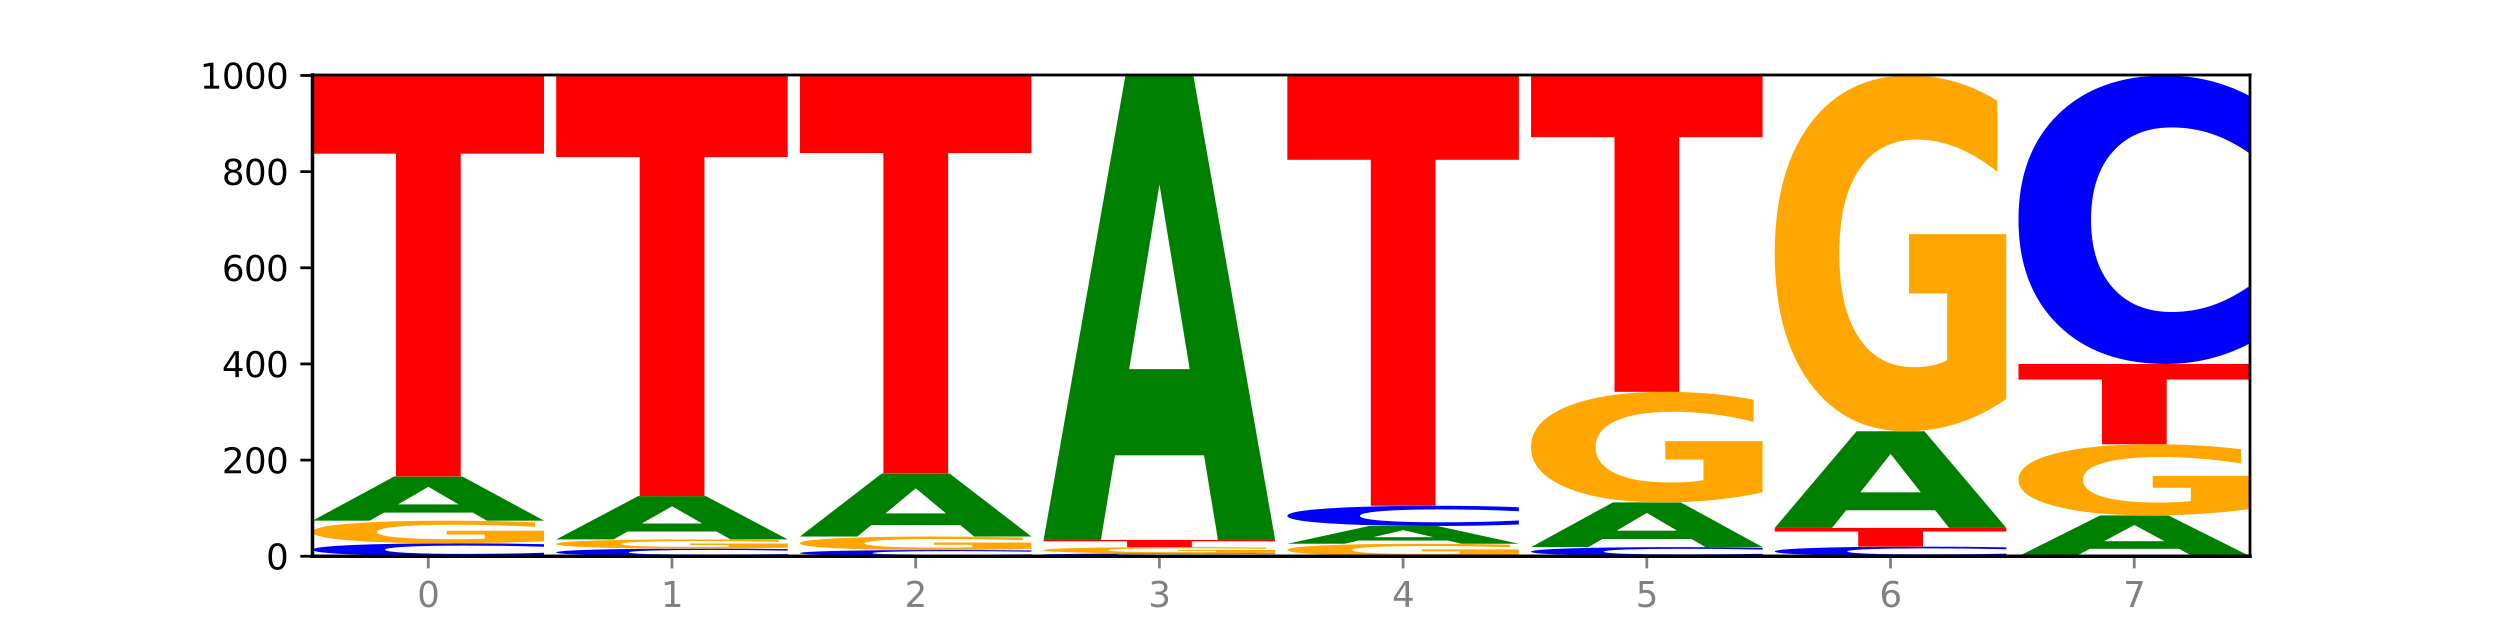
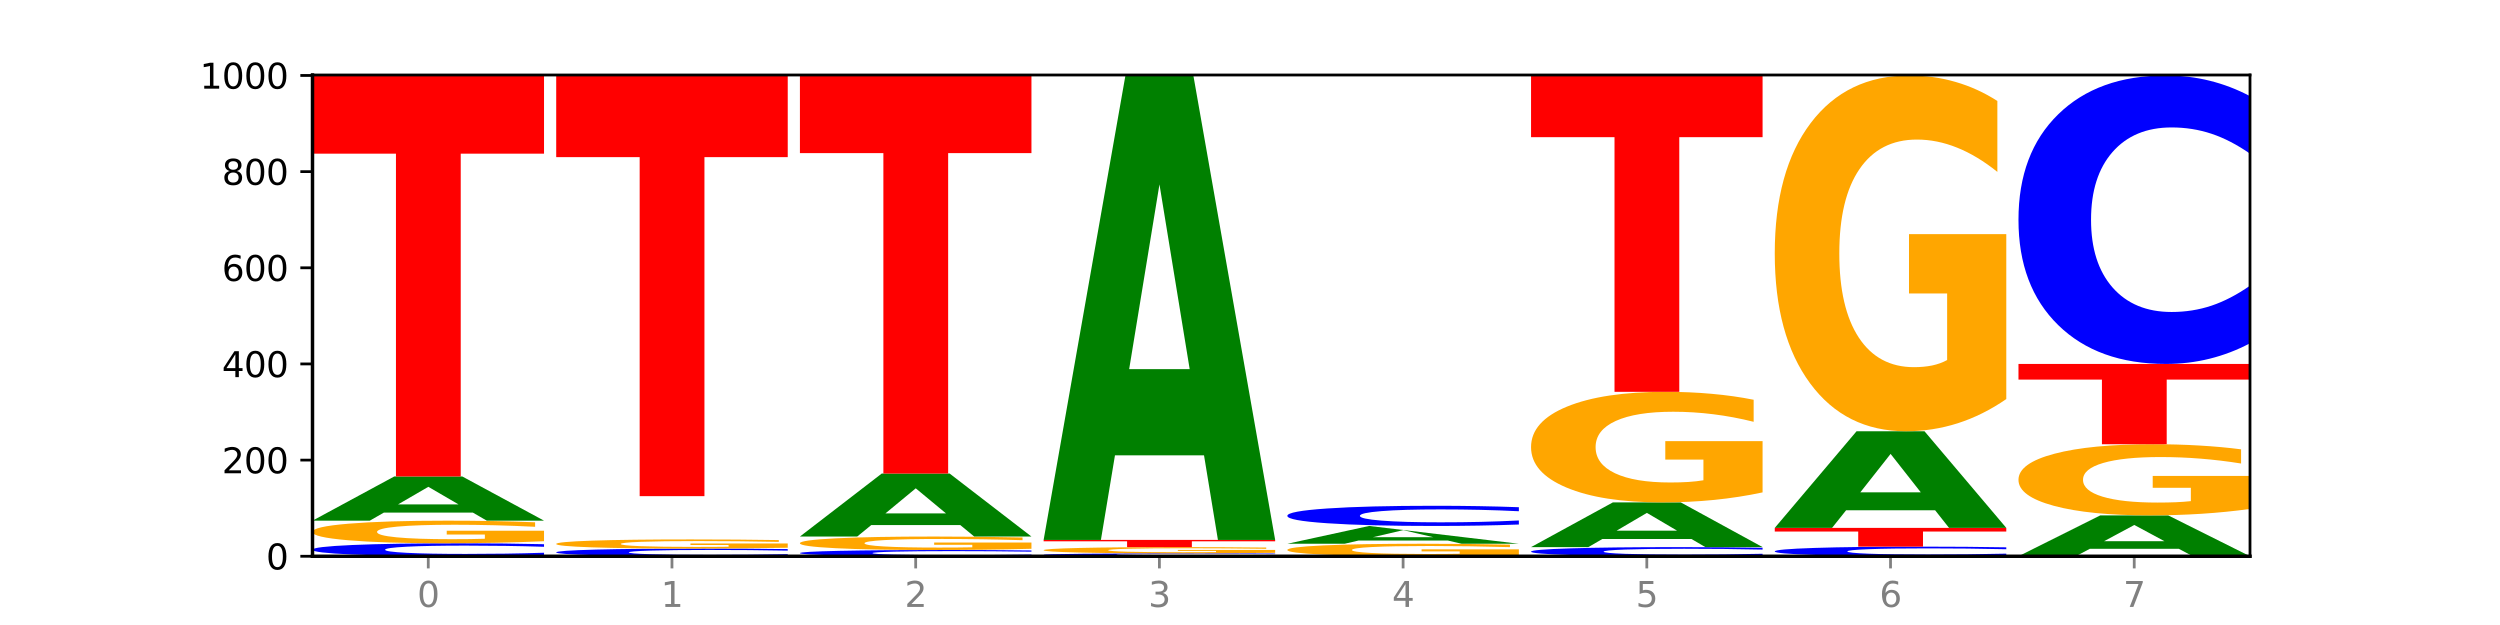
<svg xmlns="http://www.w3.org/2000/svg" xmlns:xlink="http://www.w3.org/1999/xlink" width="720pt" height="180pt" viewBox="0 0 720 180" version="1.1">
  <defs>
    <style type="text/css">*{stroke-linejoin: round; stroke-linecap: butt}</style>
  </defs>
  <g id="figure_1">
    <g id="patch_1">
-       <path d="M 0 180  L 720 180  L 720 0  L 0 0  z " style="fill: #ffffff" />
-     </g>
+       </g>
    <g id="axes_1">
      <g id="patch_2">
        <path d="M 90 160.2  L 648 160.2  L 648 21.6  L 90 21.6  z " style="fill: #ffffff" />
      </g>
      <g id="line2d_1">
        <path d="M 90 160.2  L 648 160.2  " clip-path="url(#pd7cf479617)" style="fill: none; stroke: #000000; stroke-width: 0.5; stroke-linecap: square" />
      </g>
      <g id="patch_3">
        <path d="M 156.679 159.932  Q 151.102 160.065 145.07 160.132  Q 139.039 160.2 132.47 160.2  Q 112.882 160.2 101.441 159.696  Q 90 159.193 90 158.332  Q 90 157.468 101.441 156.965  Q 112.882 156.462 132.47 156.462  Q 139.039 156.462 145.07 156.529  Q 151.102 156.597 156.679 156.73  L 156.679 157.475  Q 151.051 157.299 145.591 157.217  Q 140.131 157.135 134.1 157.135  Q 123.281 157.135 117.082 157.454  Q 110.899 157.772 110.899 158.332  Q 110.899 158.889 117.082 159.208  Q 123.281 159.527 134.1 159.527  Q 140.131 159.527 145.591 159.445  Q 151.051 159.362 156.679 159.186  L 156.679 159.932  z " clip-path="url(#pd7cf479617)" style="fill: #0000ff" />
      </g>
      <g id="patch_4">
        <path d="M 156.679 155.873  Q 149.955 156.167 142.722 156.315  Q 135.489 156.462 127.778 156.462  Q 110.353 156.462 100.177 155.585  Q 90 154.709 90 153.21  Q 90 151.693 100.356 150.824  Q 110.727 149.954 128.764 149.954  Q 135.713 149.954 142.079 150.072  Q 148.46 150.189 154.109 150.42  L 154.109 151.718  Q 148.281 151.42 142.513 151.274  Q 136.744 151.126 130.946 151.126  Q 120.216 151.126 114.403 151.666  Q 108.59 152.206 108.59 153.21  Q 108.59 154.204 114.194 154.748  Q 119.798 155.289 130.109 155.289  Q 132.919 155.289 135.325 155.258  Q 137.731 155.226 139.643 155.159  L 139.643 153.941  L 128.66 153.941  L 128.66 152.856  L 156.679 152.856  L 156.679 155.873  z " clip-path="url(#pd7cf479617)" style="fill: #ffa600" />
      </g>
      <g id="patch_5">
        <path d="M 136.189 147.633  L 110.545 147.633  L 106.496 149.954  L 90 149.954  L 113.558 137.215  L 133.121 137.215  L 156.679 149.954  L 140.197 149.954  L 136.189 147.633  z M 114.635 145.269  L 132.058 145.269  L 123.36 140.202  L 114.635 145.269  z " clip-path="url(#pd7cf479617)" style="fill: #008000" />
      </g>
      <g id="patch_6">
        <path d="M 90 21.738  L 156.679 21.738  L 156.679 44.26  L 132.69 44.26  L 132.69 137.215  L 114.036 137.215  L 114.036 44.26  L 90 44.26  L 90 21.738  z " clip-path="url(#pd7cf479617)" style="fill: #ff0000" />
      </g>
      <g id="patch_7">
        <path d="M 226.868 160.041  Q 221.29 160.12 215.259 160.16  Q 209.228 160.2 202.659 160.2  Q 183.07 160.2 171.629 159.902  Q 160.189 159.603 160.189 159.093  Q 160.189 158.581 171.629 158.283  Q 183.07 157.985 202.659 157.985  Q 209.228 157.985 215.259 158.025  Q 221.29 158.065 226.868 158.143  L 226.868 158.585  Q 221.24 158.481 215.78 158.432  Q 210.32 158.384 204.289 158.384  Q 193.47 158.384 187.27 158.573  Q 181.088 158.761 181.088 159.093  Q 181.088 159.423 187.27 159.612  Q 193.47 159.801 204.289 159.801  Q 210.32 159.801 215.78 159.752  Q 221.24 159.703 226.868 159.599  L 226.868 160.041  z " clip-path="url(#pd7cf479617)" style="fill: #0000ff" />
      </g>
      <g id="patch_8">
        <path d="M 226.868 157.747  Q 220.143 157.866 212.91 157.925  Q 205.678 157.985 197.967 157.985  Q 180.542 157.985 170.365 157.63  Q 160.189 157.276 160.189 156.67  Q 160.189 156.057 170.545 155.705  Q 180.916 155.354 198.953 155.354  Q 205.902 155.354 212.268 155.402  Q 218.649 155.449 224.298 155.542  L 224.298 156.067  Q 218.47 155.947 212.701 155.887  Q 206.933 155.828 201.135 155.828  Q 190.405 155.828 184.592 156.046  Q 178.779 156.264 178.779 156.67  Q 178.779 157.072 184.383 157.292  Q 189.987 157.511 200.298 157.511  Q 203.107 157.511 205.513 157.498  Q 207.919 157.485 209.832 157.458  L 209.832 156.966  L 198.848 156.966  L 198.848 156.527  L 226.868 156.527  L 226.868 157.747  z " clip-path="url(#pd7cf479617)" style="fill: #ffa600" />
      </g>
      <g id="patch_9">
-         <path d="M 206.377 153.084  L 180.734 153.084  L 176.685 155.354  L 160.189 155.354  L 183.747 142.892  L 203.31 142.892  L 226.868 155.354  L 210.386 155.354  L 206.377 153.084  z M 184.824 150.771  L 202.247 150.771  L 193.549 145.814  L 184.824 150.771  z " clip-path="url(#pd7cf479617)" style="fill: #008000" />
-       </g>
+         </g>
      <g id="patch_10">
        <path d="M 160.189 21.6  L 226.868 21.6  L 226.868 45.255  L 202.879 45.255  L 202.879 142.892  L 184.224 142.892  L 184.224 45.255  L 160.189 45.255  L 160.189 21.6  z " clip-path="url(#pd7cf479617)" style="fill: #ff0000" />
      </g>
      <g id="patch_11">
        <path d="M 297.057 160.071  Q 291.479 160.135 285.448 160.167  Q 279.417 160.2 272.848 160.2  Q 253.259 160.2 241.818 159.958  Q 230.377 159.715 230.377 159.301  Q 230.377 158.884 241.818 158.642  Q 253.259 158.4 272.848 158.4  Q 279.417 158.4 285.448 158.433  Q 291.479 158.465 297.057 158.529  L 297.057 158.888  Q 291.429 158.803 285.969 158.764  Q 280.509 158.724 274.477 158.724  Q 263.658 158.724 257.459 158.878  Q 251.277 159.031 251.277 159.301  Q 251.277 159.569 257.459 159.723  Q 263.658 159.876 274.477 159.876  Q 280.509 159.876 285.969 159.836  Q 291.429 159.797 297.057 159.712  L 297.057 160.071  z " clip-path="url(#pd7cf479617)" style="fill: #0000ff" />
      </g>
      <g id="patch_12">
        <path d="M 297.057 158.049  Q 290.332 158.225 283.099 158.313  Q 275.866 158.4 268.155 158.4  Q 250.731 158.4 240.554 157.878  Q 230.377 157.356 230.377 156.463  Q 230.377 155.559 240.733 155.041  Q 251.104 154.523 269.142 154.523  Q 276.09 154.523 282.457 154.594  Q 288.838 154.663 294.486 154.801  L 294.486 155.574  Q 288.658 155.397 282.89 155.31  Q 277.122 155.221 271.323 155.221  Q 260.594 155.221 254.781 155.543  Q 248.967 155.865 248.967 156.463  Q 248.967 157.055 254.571 157.379  Q 260.175 157.702 270.487 157.702  Q 273.296 157.702 275.702 157.683  Q 278.108 157.664 280.021 157.624  L 280.021 156.898  L 269.037 156.898  L 269.037 156.252  L 297.057 156.252  L 297.057 158.049  z " clip-path="url(#pd7cf479617)" style="fill: #ffa600" />
      </g>
      <g id="patch_13">
        <path d="M 276.566 151.219  L 250.922 151.219  L 246.873 154.523  L 230.377 154.523  L 253.935 136.385  L 273.499 136.385  L 297.057 154.523  L 280.574 154.523  L 276.566 151.219  z M 255.012 147.852  L 272.435 147.852  L 263.737 140.637  L 255.012 147.852  z " clip-path="url(#pd7cf479617)" style="fill: #008000" />
      </g>
      <g id="patch_14">
        <path d="M 230.377 21.738  L 297.057 21.738  L 297.057 44.098  L 273.068 44.098  L 273.068 136.385  L 254.413 136.385  L 254.413 44.098  L 230.377 44.098  L 230.377 21.738  z " clip-path="url(#pd7cf479617)" style="fill: #ff0000" />
      </g>
      <g id="patch_15">
        <path d="M 367.245 160.14  Q 361.668 160.17 355.636 160.185  Q 349.605 160.2 343.036 160.2  Q 323.448 160.2 312.007 160.088  Q 300.566 159.976 300.566 159.785  Q 300.566 159.593 312.007 159.481  Q 323.448 159.369 343.036 159.369  Q 349.605 159.369 355.636 159.384  Q 361.668 159.399 367.245 159.429  L 367.245 159.594  Q 361.617 159.555 356.157 159.537  Q 350.697 159.519 344.666 159.519  Q 333.847 159.519 327.648 159.59  Q 321.465 159.66 321.465 159.785  Q 321.465 159.909 327.648 159.98  Q 333.847 160.05 344.666 160.05  Q 350.697 160.05 356.157 160.032  Q 361.617 160.014 367.245 159.975  L 367.245 160.14  z " clip-path="url(#pd7cf479617)" style="fill: #0000ff" />
      </g>
      <g id="patch_16">
        <path d="M 367.245 159.206  Q 360.521 159.288 353.288 159.329  Q 346.055 159.369 338.344 159.369  Q 320.919 159.369 310.743 159.127  Q 300.566 158.884 300.566 158.47  Q 300.566 158.05 310.922 157.81  Q 321.293 157.569 339.33 157.569  Q 346.279 157.569 352.645 157.602  Q 359.026 157.634 364.675 157.698  L 364.675 158.057  Q 358.847 157.975 353.079 157.934  Q 347.31 157.893 341.512 157.893  Q 330.782 157.893 324.969 158.043  Q 319.156 158.192 319.156 158.47  Q 319.156 158.745 324.76 158.895  Q 330.364 159.045 340.675 159.045  Q 343.485 159.045 345.891 159.036  Q 348.297 159.028 350.209 159.009  L 350.209 158.672  L 339.226 158.672  L 339.226 158.372  L 367.245 158.372  L 367.245 159.206  z " clip-path="url(#pd7cf479617)" style="fill: #ffa600" />
      </g>
      <g id="patch_17">
        <path d="M 300.566 155.492  L 367.245 155.492  L 367.245 155.897  L 343.256 155.897  L 343.256 157.569  L 324.602 157.569  L 324.602 155.897  L 300.566 155.897  L 300.566 155.492  z " clip-path="url(#pd7cf479617)" style="fill: #ff0000" />
      </g>
      <g id="patch_18">
        <path d="M 346.755 131.127  L 321.111 131.127  L 317.062 155.492  L 300.566 155.492  L 324.124 21.738  L 343.687 21.738  L 367.245 155.492  L 350.763 155.492  L 346.755 131.127  z M 325.201 106.302  L 342.624 106.302  L 333.926 53.099  L 325.201 106.302  z " clip-path="url(#pd7cf479617)" style="fill: #008000" />
      </g>
      <g id="patch_19">
        <path d="M 437.434 159.874  Q 430.709 160.037 423.476 160.119  Q 416.244 160.2 408.533 160.2  Q 391.108 160.2 380.931 159.715  Q 370.755 159.23 370.755 158.401  Q 370.755 157.562 381.111 157.081  Q 391.482 156.6 409.519 156.6  Q 416.468 156.6 422.834 156.665  Q 429.215 156.73 434.864 156.858  L 434.864 157.576  Q 429.036 157.411 423.267 157.33  Q 417.499 157.248 411.701 157.248  Q 400.971 157.248 395.158 157.547  Q 389.345 157.846 389.345 158.401  Q 389.345 158.951 394.949 159.252  Q 400.553 159.552 410.864 159.552  Q 413.673 159.552 416.079 159.534  Q 418.485 159.517 420.398 159.479  L 420.398 158.806  L 409.414 158.806  L 409.414 158.206  L 437.434 158.206  L 437.434 159.874  z " clip-path="url(#pd7cf479617)" style="fill: #ffa600" />
      </g>
      <g id="patch_20">
-         <path d="M 416.943 155.667  L 391.3 155.667  L 387.251 156.6  L 370.755 156.6  L 394.313 151.477  L 413.876 151.477  L 437.434 156.6  L 420.952 156.6  L 416.943 155.667  z M 395.39 154.716  L 412.813 154.716  L 404.115 152.678  L 395.39 154.716  z " clip-path="url(#pd7cf479617)" style="fill: #008000" />
+         <path d="M 416.943 155.667  L 391.3 155.667  L 387.251 156.6  L 370.755 156.6  L 394.313 151.477  L 437.434 156.6  L 420.952 156.6  L 416.943 155.667  z M 395.39 154.716  L 412.813 154.716  L 404.115 152.678  L 395.39 154.716  z " clip-path="url(#pd7cf479617)" style="fill: #008000" />
      </g>
      <g id="patch_21">
        <path d="M 437.434 151.06  Q 431.856 151.267 425.825 151.371  Q 419.794 151.477 413.225 151.477  Q 393.636 151.477 382.196 150.694  Q 370.755 149.91 370.755 148.571  Q 370.755 147.227 382.196 146.445  Q 393.636 145.662 413.225 145.662  Q 419.794 145.662 425.825 145.767  Q 431.856 145.872 437.434 146.078  L 437.434 147.238  Q 431.806 146.964 426.346 146.836  Q 420.886 146.709 414.855 146.709  Q 404.036 146.709 397.836 147.205  Q 391.654 147.7 391.654 148.571  Q 391.654 149.438 397.836 149.934  Q 404.036 150.429 414.855 150.429  Q 420.886 150.429 426.346 150.302  Q 431.806 150.174 437.434 149.9  L 437.434 151.06  z " clip-path="url(#pd7cf479617)" style="fill: #0000ff" />
      </g>
      <g id="patch_22">
-         <path d="M 370.755 21.877  L 437.434 21.877  L 437.434 46.018  L 413.445 46.018  L 413.445 145.662  L 394.79 145.662  L 394.79 46.018  L 370.755 46.018  L 370.755 21.877  z " clip-path="url(#pd7cf479617)" style="fill: #ff0000" />
-       </g>
+         </g>
      <g id="patch_23">
        <path d="M 507.623 160.011  Q 502.045 160.105 496.014 160.152  Q 489.983 160.2 483.414 160.2  Q 463.825 160.2 452.384 159.846  Q 440.943 159.491 440.943 158.885  Q 440.943 158.277 452.384 157.924  Q 463.825 157.569 483.414 157.569  Q 489.983 157.569 496.014 157.617  Q 502.045 157.664 507.623 157.758  L 507.623 158.282  Q 501.995 158.158 496.535 158.101  Q 491.075 158.043 485.043 158.043  Q 474.224 158.043 468.025 158.268  Q 461.843 158.491 461.843 158.885  Q 461.843 159.278 468.025 159.502  Q 474.224 159.726 485.043 159.726  Q 491.075 159.726 496.535 159.669  Q 501.995 159.61 507.623 159.486  L 507.623 160.011  z " clip-path="url(#pd7cf479617)" style="fill: #0000ff" />
      </g>
      <g id="patch_24">
        <path d="M 487.132 155.223  L 461.488 155.223  L 457.439 157.569  L 440.943 157.569  L 464.501 144.692  L 484.065 144.692  L 507.623 157.569  L 491.14 157.569  L 487.132 155.223  z M 465.578 152.834  L 483.001 152.834  L 474.303 147.711  L 465.578 152.834  z " clip-path="url(#pd7cf479617)" style="fill: #008000" />
      </g>
      <g id="patch_25">
        <path d="M 507.623 141.811  Q 500.898 143.252 493.665 143.975  Q 486.432 144.692 478.721 144.692  Q 461.297 144.692 451.12 140.403  Q 440.943 136.114 440.943 128.779  Q 440.943 121.359 451.299 117.102  Q 461.67 112.846 479.708 112.846  Q 486.656 112.846 493.023 113.425  Q 499.404 113.997 505.052 115.129  L 505.052 121.477  Q 499.224 120.023 493.456 119.306  Q 487.688 118.583 481.889 118.583  Q 471.16 118.583 465.347 121.227  Q 459.533 123.865 459.533 128.779  Q 459.533 133.647 465.137 136.305  Q 470.741 138.956 481.053 138.956  Q 483.862 138.956 486.268 138.805  Q 488.674 138.647 490.587 138.318  L 490.587 132.358  L 479.603 132.358  L 479.603 127.049  L 507.623 127.049  L 507.623 141.811  z " clip-path="url(#pd7cf479617)" style="fill: #ffa600" />
      </g>
      <g id="patch_26">
        <path d="M 440.943 21.738  L 507.623 21.738  L 507.623 39.507  L 483.634 39.507  L 483.634 112.846  L 464.979 112.846  L 464.979 39.507  L 440.943 39.507  L 440.943 21.738  z " clip-path="url(#pd7cf479617)" style="fill: #ff0000" />
      </g>
      <g id="patch_27">
        <path d="M 577.811 160.002  Q 572.234 160.1 566.203 160.15  Q 560.171 160.2 553.603 160.2  Q 534.014 160.2 522.573 159.827  Q 511.132 159.454 511.132 158.816  Q 511.132 158.176 522.573 157.804  Q 534.014 157.431 553.603 157.431  Q 560.171 157.431 566.203 157.481  Q 572.234 157.531 577.811 157.629  L 577.811 158.181  Q 572.183 158.051 566.723 157.99  Q 561.263 157.93 555.232 157.93  Q 544.413 157.93 538.214 158.166  Q 532.031 158.402 532.031 158.816  Q 532.031 159.229 538.214 159.466  Q 544.413 159.701 555.232 159.701  Q 561.263 159.701 566.723 159.641  Q 572.183 159.579 577.811 159.449  L 577.811 160.002  z " clip-path="url(#pd7cf479617)" style="fill: #0000ff" />
      </g>
      <g id="patch_28">
        <path d="M 511.132 152.031  L 577.811 152.031  L 577.811 153.084  L 553.822 153.084  L 553.822 157.431  L 535.168 157.431  L 535.168 153.084  L 511.132 153.084  L 511.132 152.031  z " clip-path="url(#pd7cf479617)" style="fill: #ff0000" />
      </g>
      <g id="patch_29">
        <path d="M 557.321 146.961  L 531.677 146.961  L 527.628 152.031  L 511.132 152.031  L 534.69 124.2  L 554.253 124.2  L 577.811 152.031  L 561.329 152.031  L 557.321 146.961  z M 535.767 141.796  L 553.19 141.796  L 544.492 130.725  L 535.767 141.796  z " clip-path="url(#pd7cf479617)" style="fill: #008000" />
      </g>
      <g id="patch_30">
        <path d="M 577.811 114.93  Q 571.087 119.565 563.854 121.893  Q 556.621 124.2 548.91 124.2  Q 531.486 124.2 521.309 110.4  Q 511.132 96.6 511.132 73.001  Q 511.132 49.126 521.488 35.432  Q 531.859 21.738 549.896 21.738  Q 556.845 21.738 563.211 23.601  Q 569.592 25.442 575.241 29.083  L 575.241 49.507  Q 569.413 44.83 563.645 42.523  Q 557.876 40.195 552.078 40.195  Q 541.348 40.195 535.535 48.703  Q 529.722 57.19 529.722 73.001  Q 529.722 88.663 535.326 97.214  Q 540.93 105.744 551.241 105.744  Q 554.051 105.744 556.457 105.257  Q 558.863 104.749 560.775 103.691  L 560.775 84.515  L 549.792 84.515  L 549.792 67.434  L 577.811 67.434  L 577.811 114.93  z " clip-path="url(#pd7cf479617)" style="fill: #ffa600" />
      </g>
      <g id="patch_31">
        <path d="M 627.51 158.056  L 601.866 158.056  L 597.817 160.2  L 581.321 160.2  L 604.879 148.431  L 624.442 148.431  L 648 160.2  L 631.518 160.2  L 627.51 158.056  z M 605.956 155.872  L 623.379 155.872  L 614.681 151.19  L 605.956 155.872  z " clip-path="url(#pd7cf479617)" style="fill: #008000" />
      </g>
      <g id="patch_32">
        <path d="M 648 146.577  Q 641.275 147.504 634.042 147.969  Q 626.81 148.431 619.099 148.431  Q 601.674 148.431 591.497 145.671  Q 581.321 142.911 581.321 138.191  Q 581.321 133.416 591.677 130.677  Q 602.048 127.938 620.085 127.938  Q 627.034 127.938 633.4 128.311  Q 639.781 128.679 645.43 129.407  L 645.43 133.492  Q 639.602 132.557 633.833 132.095  Q 628.065 131.63 622.267 131.63  Q 611.537 131.63 605.724 133.331  Q 599.911 135.029 599.911 138.191  Q 599.911 141.323 605.515 143.034  Q 611.119 144.74 621.43 144.74  Q 624.239 144.74 626.645 144.642  Q 629.051 144.541 630.964 144.329  L 630.964 140.494  L 619.98 140.494  L 619.98 137.078  L 648 137.078  L 648 146.577  z " clip-path="url(#pd7cf479617)" style="fill: #ffa600" />
      </g>
      <g id="patch_33">
        <path d="M 581.321 104.815  L 648 104.815  L 648 109.325  L 624.011 109.325  L 624.011 127.938  L 605.356 127.938  L 605.356 109.325  L 581.321 109.325  L 581.321 104.815  z " clip-path="url(#pd7cf479617)" style="fill: #ff0000" />
      </g>
      <g id="patch_34">
        <path d="M 648 98.86  Q 642.422 101.812 636.391 103.305  Q 630.36 104.815 623.791 104.815  Q 604.202 104.815 592.762 93.626  Q 581.321 82.437 581.321 63.303  Q 581.321 44.099 592.762 32.928  Q 604.202 21.738 623.791 21.738  Q 630.36 21.738 636.391 23.249  Q 642.422 24.742 648 27.693  L 648 44.254  Q 642.372 40.341 636.912 38.522  Q 631.452 36.703 625.421 36.703  Q 614.602 36.703 608.402 43.79  Q 602.22 50.861 602.22 63.303  Q 602.22 75.693 608.402 82.781  Q 614.602 89.851 625.421 89.851  Q 631.452 89.851 636.912 88.032  Q 642.372 86.196 648 82.283  L 648 98.86  z " clip-path="url(#pd7cf479617)" style="fill: #0000ff" />
      </g>
      <g id="matplotlib.axis_1">
        <g id="xtick_1">
          <g id="line2d_2">
            <defs>
              <path id="m299bde358b" d="M 0 0  L 0 3.5  " style="stroke: #808080; stroke-width: 0.8" />
            </defs>
            <g>
              <use xlink:href="#m299bde358b" x="123.34" y="160.2" style="fill: #808080; stroke: #808080; stroke-width: 0.8" />
            </g>
          </g>
          <g id="text_1">
            <g style="fill: #808080" transform="translate(120.158 174.798) scale(0.1 -0.1)">
              <defs>
                <path id="DejaVuSans-30" d="M 2034 4250  Q 1547 4250 1301 3770  Q 1056 3291 1056 2328  Q 1056 1369 1301 889  Q 1547 409 2034 409  Q 2525 409 2770 889  Q 3016 1369 3016 2328  Q 3016 3291 2770 3770  Q 2525 4250 2034 4250  z M 2034 4750  Q 2819 4750 3233 4129  Q 3647 3509 3647 2328  Q 3647 1150 3233 529  Q 2819 -91 2034 -91  Q 1250 -91 836 529  Q 422 1150 422 2328  Q 422 3509 836 4129  Q 1250 4750 2034 4750  z " transform="scale(0.016)" />
              </defs>
              <use xlink:href="#DejaVuSans-30" />
            </g>
          </g>
        </g>
        <g id="xtick_2">
          <g id="line2d_3">
            <g>
              <use xlink:href="#m299bde358b" x="193.528" y="160.2" style="fill: #808080; stroke: #808080; stroke-width: 0.8" />
            </g>
          </g>
          <g id="text_2">
            <g style="fill: #808080" transform="translate(190.347 174.798) scale(0.1 -0.1)">
              <defs>
                <path id="DejaVuSans-31" d="M 794 531  L 1825 531  L 1825 4091  L 703 3866  L 703 4441  L 1819 4666  L 2450 4666  L 2450 531  L 3481 531  L 3481 0  L 794 0  L 794 531  z " transform="scale(0.016)" />
              </defs>
              <use xlink:href="#DejaVuSans-31" />
            </g>
          </g>
        </g>
        <g id="xtick_3">
          <g id="line2d_4">
            <g>
              <use xlink:href="#m299bde358b" x="263.717" y="160.2" style="fill: #808080; stroke: #808080; stroke-width: 0.8" />
            </g>
          </g>
          <g id="text_3">
            <g style="fill: #808080" transform="translate(260.536 174.798) scale(0.1 -0.1)">
              <defs>
                <path id="DejaVuSans-32" d="M 1228 531  L 3431 531  L 3431 0  L 469 0  L 469 531  Q 828 903 1448 1529  Q 2069 2156 2228 2338  Q 2531 2678 2651 2914  Q 2772 3150 2772 3378  Q 2772 3750 2511 3984  Q 2250 4219 1831 4219  Q 1534 4219 1204 4116  Q 875 4013 500 3803  L 500 4441  Q 881 4594 1212 4672  Q 1544 4750 1819 4750  Q 2544 4750 2975 4387  Q 3406 4025 3406 3419  Q 3406 3131 3298 2873  Q 3191 2616 2906 2266  Q 2828 2175 2409 1742  Q 1991 1309 1228 531  z " transform="scale(0.016)" />
              </defs>
              <use xlink:href="#DejaVuSans-32" />
            </g>
          </g>
        </g>
        <g id="xtick_4">
          <g id="line2d_5">
            <g>
              <use xlink:href="#m299bde358b" x="333.906" y="160.2" style="fill: #808080; stroke: #808080; stroke-width: 0.8" />
            </g>
          </g>
          <g id="text_4">
            <g style="fill: #808080" transform="translate(330.724 174.798) scale(0.1 -0.1)">
              <defs>
                <path id="DejaVuSans-33" d="M 2597 2516  Q 3050 2419 3304 2112  Q 3559 1806 3559 1356  Q 3559 666 3084 287  Q 2609 -91 1734 -91  Q 1441 -91 1130 -33  Q 819 25 488 141  L 488 750  Q 750 597 1062 519  Q 1375 441 1716 441  Q 2309 441 2620 675  Q 2931 909 2931 1356  Q 2931 1769 2642 2001  Q 2353 2234 1838 2234  L 1294 2234  L 1294 2753  L 1863 2753  Q 2328 2753 2575 2939  Q 2822 3125 2822 3475  Q 2822 3834 2567 4026  Q 2313 4219 1838 4219  Q 1578 4219 1281 4162  Q 984 4106 628 3988  L 628 4550  Q 988 4650 1302 4700  Q 1616 4750 1894 4750  Q 2613 4750 3031 4423  Q 3450 4097 3450 3541  Q 3450 3153 3228 2886  Q 3006 2619 2597 2516  z " transform="scale(0.016)" />
              </defs>
              <use xlink:href="#DejaVuSans-33" />
            </g>
          </g>
        </g>
        <g id="xtick_5">
          <g id="line2d_6">
            <g>
              <use xlink:href="#m299bde358b" x="404.094" y="160.2" style="fill: #808080; stroke: #808080; stroke-width: 0.8" />
            </g>
          </g>
          <g id="text_5">
            <g style="fill: #808080" transform="translate(400.913 174.798) scale(0.1 -0.1)">
              <defs>
                <path id="DejaVuSans-34" d="M 2419 4116  L 825 1625  L 2419 1625  L 2419 4116  z M 2253 4666  L 3047 4666  L 3047 1625  L 3713 1625  L 3713 1100  L 3047 1100  L 3047 0  L 2419 0  L 2419 1100  L 313 1100  L 313 1709  L 2253 4666  z " transform="scale(0.016)" />
              </defs>
              <use xlink:href="#DejaVuSans-34" />
            </g>
          </g>
        </g>
        <g id="xtick_6">
          <g id="line2d_7">
            <g>
              <use xlink:href="#m299bde358b" x="474.283" y="160.2" style="fill: #808080; stroke: #808080; stroke-width: 0.8" />
            </g>
          </g>
          <g id="text_6">
            <g style="fill: #808080" transform="translate(471.102 174.798) scale(0.1 -0.1)">
              <defs>
                <path id="DejaVuSans-35" d="M 691 4666  L 3169 4666  L 3169 4134  L 1269 4134  L 1269 2991  Q 1406 3038 1543 3061  Q 1681 3084 1819 3084  Q 2600 3084 3056 2656  Q 3513 2228 3513 1497  Q 3513 744 3044 326  Q 2575 -91 1722 -91  Q 1428 -91 1123 -41  Q 819 9 494 109  L 494 744  Q 775 591 1075 516  Q 1375 441 1709 441  Q 2250 441 2565 725  Q 2881 1009 2881 1497  Q 2881 1984 2565 2268  Q 2250 2553 1709 2553  Q 1456 2553 1204 2497  Q 953 2441 691 2322  L 691 4666  z " transform="scale(0.016)" />
              </defs>
              <use xlink:href="#DejaVuSans-35" />
            </g>
          </g>
        </g>
        <g id="xtick_7">
          <g id="line2d_8">
            <g>
              <use xlink:href="#m299bde358b" x="544.472" y="160.2" style="fill: #808080; stroke: #808080; stroke-width: 0.8" />
            </g>
          </g>
          <g id="text_7">
            <g style="fill: #808080" transform="translate(541.29 174.798) scale(0.1 -0.1)">
              <defs>
                <path id="DejaVuSans-36" d="M 2113 2584  Q 1688 2584 1439 2293  Q 1191 2003 1191 1497  Q 1191 994 1439 701  Q 1688 409 2113 409  Q 2538 409 2786 701  Q 3034 994 3034 1497  Q 3034 2003 2786 2293  Q 2538 2584 2113 2584  z M 3366 4563  L 3366 3988  Q 3128 4100 2886 4159  Q 2644 4219 2406 4219  Q 1781 4219 1451 3797  Q 1122 3375 1075 2522  Q 1259 2794 1537 2939  Q 1816 3084 2150 3084  Q 2853 3084 3261 2657  Q 3669 2231 3669 1497  Q 3669 778 3244 343  Q 2819 -91 2113 -91  Q 1303 -91 875 529  Q 447 1150 447 2328  Q 447 3434 972 4092  Q 1497 4750 2381 4750  Q 2619 4750 2861 4703  Q 3103 4656 3366 4563  z " transform="scale(0.016)" />
              </defs>
              <use xlink:href="#DejaVuSans-36" />
            </g>
          </g>
        </g>
        <g id="xtick_8">
          <g id="line2d_9">
            <g>
              <use xlink:href="#m299bde358b" x="614.66" y="160.2" style="fill: #808080; stroke: #808080; stroke-width: 0.8" />
            </g>
          </g>
          <g id="text_8">
            <g style="fill: #808080" transform="translate(611.479 174.798) scale(0.1 -0.1)">
              <defs>
                <path id="DejaVuSans-37" d="M 525 4666  L 3525 4666  L 3525 4397  L 1831 0  L 1172 0  L 2766 4134  L 525 4134  L 525 4666  z " transform="scale(0.016)" />
              </defs>
              <use xlink:href="#DejaVuSans-37" />
            </g>
          </g>
        </g>
      </g>
      <g id="matplotlib.axis_2">
        <g id="ytick_1">
          <g id="line2d_10">
            <defs>
              <path id="mcacef7a7df" d="M 0 0  L -3.5 0  " style="stroke: #000000; stroke-width: 0.8" />
            </defs>
            <g>
              <use xlink:href="#mcacef7a7df" x="90" y="160.2" style="stroke: #000000; stroke-width: 0.8" />
            </g>
          </g>
          <g id="text_9">
            <g transform="translate(76.638 163.999) scale(0.1 -0.1)">
              <use xlink:href="#DejaVuSans-30" />
            </g>
          </g>
        </g>
        <g id="ytick_2">
          <g id="line2d_11">
            <g>
              <use xlink:href="#mcacef7a7df" x="90" y="132.508" style="stroke: #000000; stroke-width: 0.8" />
            </g>
          </g>
          <g id="text_10">
            <g transform="translate(63.913 136.307) scale(0.1 -0.1)">
              <use xlink:href="#DejaVuSans-32" />
              <use xlink:href="#DejaVuSans-30" x="63.623" />
              <use xlink:href="#DejaVuSans-30" x="127.246" />
            </g>
          </g>
        </g>
        <g id="ytick_3">
          <g id="line2d_12">
            <g>
              <use xlink:href="#mcacef7a7df" x="90" y="104.815" style="stroke: #000000; stroke-width: 0.8" />
            </g>
          </g>
          <g id="text_11">
            <g transform="translate(63.913 108.615) scale(0.1 -0.1)">
              <use xlink:href="#DejaVuSans-34" />
              <use xlink:href="#DejaVuSans-30" x="63.623" />
              <use xlink:href="#DejaVuSans-30" x="127.246" />
            </g>
          </g>
        </g>
        <g id="ytick_4">
          <g id="line2d_13">
            <g>
              <use xlink:href="#mcacef7a7df" x="90" y="77.123" style="stroke: #000000; stroke-width: 0.8" />
            </g>
          </g>
          <g id="text_12">
            <g transform="translate(63.913 80.922) scale(0.1 -0.1)">
              <use xlink:href="#DejaVuSans-36" />
              <use xlink:href="#DejaVuSans-30" x="63.623" />
              <use xlink:href="#DejaVuSans-30" x="127.246" />
            </g>
          </g>
        </g>
        <g id="ytick_5">
          <g id="line2d_14">
            <g>
              <use xlink:href="#mcacef7a7df" x="90" y="49.431" style="stroke: #000000; stroke-width: 0.8" />
            </g>
          </g>
          <g id="text_13">
            <g transform="translate(63.913 53.23) scale(0.1 -0.1)">
              <defs>
                <path id="DejaVuSans-38" d="M 2034 2216  Q 1584 2216 1326 1975  Q 1069 1734 1069 1313  Q 1069 891 1326 650  Q 1584 409 2034 409  Q 2484 409 2743 651  Q 3003 894 3003 1313  Q 3003 1734 2745 1975  Q 2488 2216 2034 2216  z M 1403 2484  Q 997 2584 770 2862  Q 544 3141 544 3541  Q 544 4100 942 4425  Q 1341 4750 2034 4750  Q 2731 4750 3128 4425  Q 3525 4100 3525 3541  Q 3525 3141 3298 2862  Q 3072 2584 2669 2484  Q 3125 2378 3379 2068  Q 3634 1759 3634 1313  Q 3634 634 3220 271  Q 2806 -91 2034 -91  Q 1263 -91 848 271  Q 434 634 434 1313  Q 434 1759 690 2068  Q 947 2378 1403 2484  z M 1172 3481  Q 1172 3119 1398 2916  Q 1625 2713 2034 2713  Q 2441 2713 2670 2916  Q 2900 3119 2900 3481  Q 2900 3844 2670 4047  Q 2441 4250 2034 4250  Q 1625 4250 1398 4047  Q 1172 3844 1172 3481  z " transform="scale(0.016)" />
              </defs>
              <use xlink:href="#DejaVuSans-38" />
              <use xlink:href="#DejaVuSans-30" x="63.623" />
              <use xlink:href="#DejaVuSans-30" x="127.246" />
            </g>
          </g>
        </g>
        <g id="ytick_6">
          <g id="line2d_15">
            <g>
              <use xlink:href="#mcacef7a7df" x="90" y="21.738" style="stroke: #000000; stroke-width: 0.8" />
            </g>
          </g>
          <g id="text_14">
            <g transform="translate(57.55 25.538) scale(0.1 -0.1)">
              <use xlink:href="#DejaVuSans-31" />
              <use xlink:href="#DejaVuSans-30" x="63.623" />
              <use xlink:href="#DejaVuSans-30" x="127.246" />
              <use xlink:href="#DejaVuSans-30" x="190.869" />
            </g>
          </g>
        </g>
      </g>
      <g id="patch_35">
        <path d="M 90 160.2  L 90 21.6  " style="fill: none; stroke: #000000; stroke-linejoin: miter; stroke-linecap: square" />
      </g>
      <g id="patch_36">
        <path d="M 648 160.2  L 648 21.6  " style="fill: none; stroke: #000000; stroke-width: 0.8; stroke-linejoin: miter; stroke-linecap: square" />
      </g>
      <g id="patch_37">
        <path d="M 90 160.2  L 648 160.2  " style="fill: none; stroke: #000000; stroke-linejoin: miter; stroke-linecap: square" />
      </g>
      <g id="patch_38">
        <path d="M 90 21.6  L 648 21.6  " style="fill: none; stroke: #000000; stroke-width: 0.8; stroke-linejoin: miter; stroke-linecap: square" />
      </g>
    </g>
  </g>
  <defs>
    <clipPath id="pd7cf479617">
      <rect x="90" y="21.6" width="558" height="138.6" />
    </clipPath>
  </defs>
</svg>